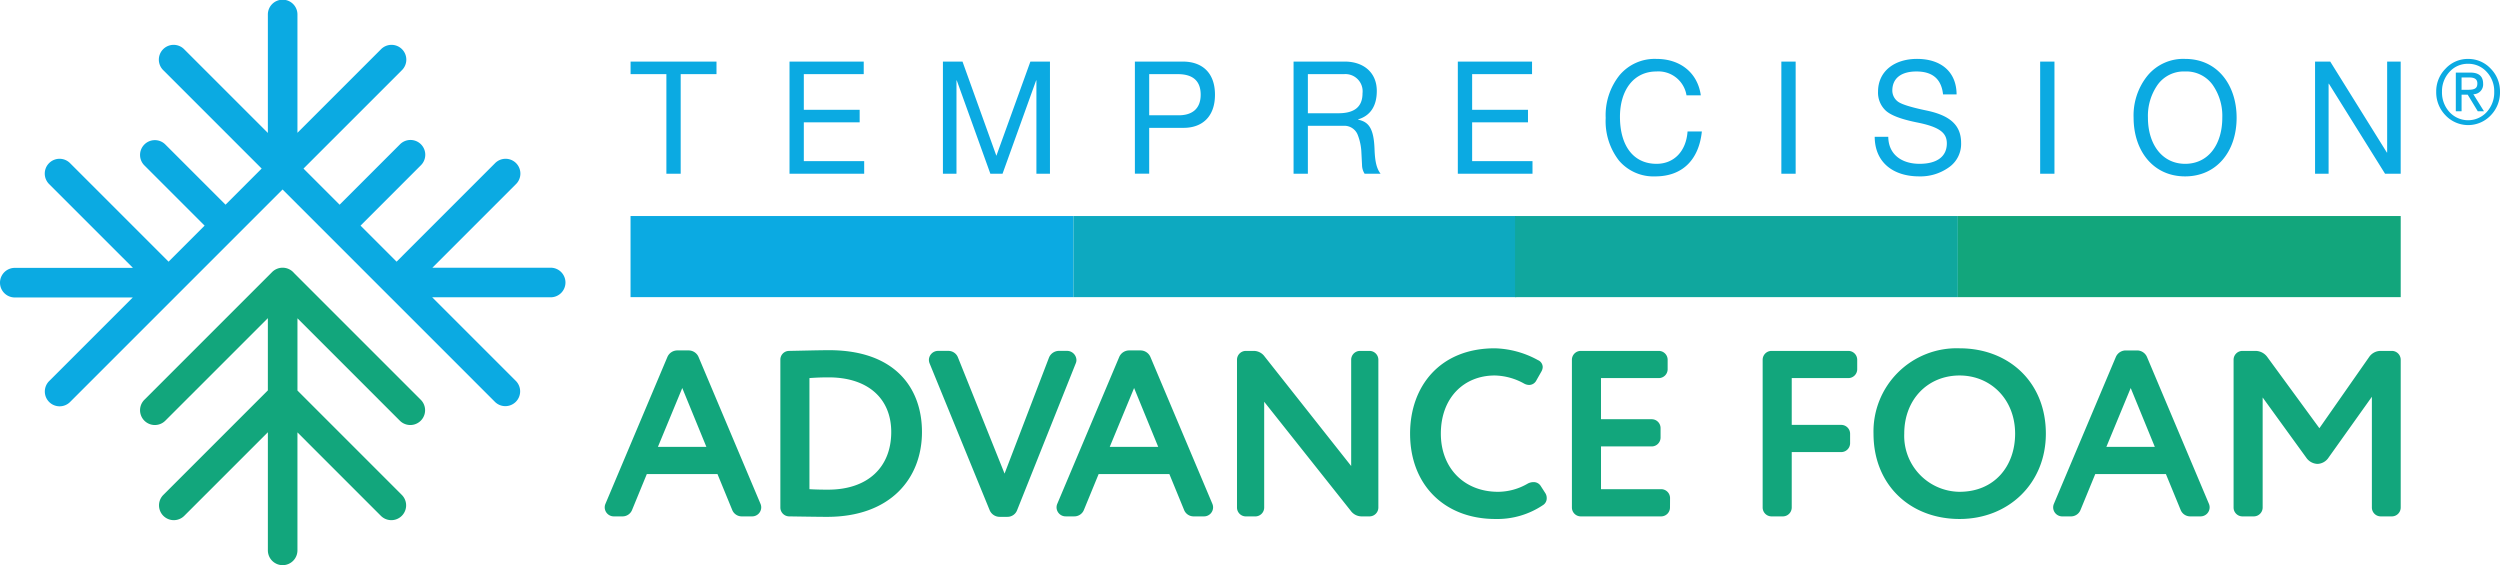
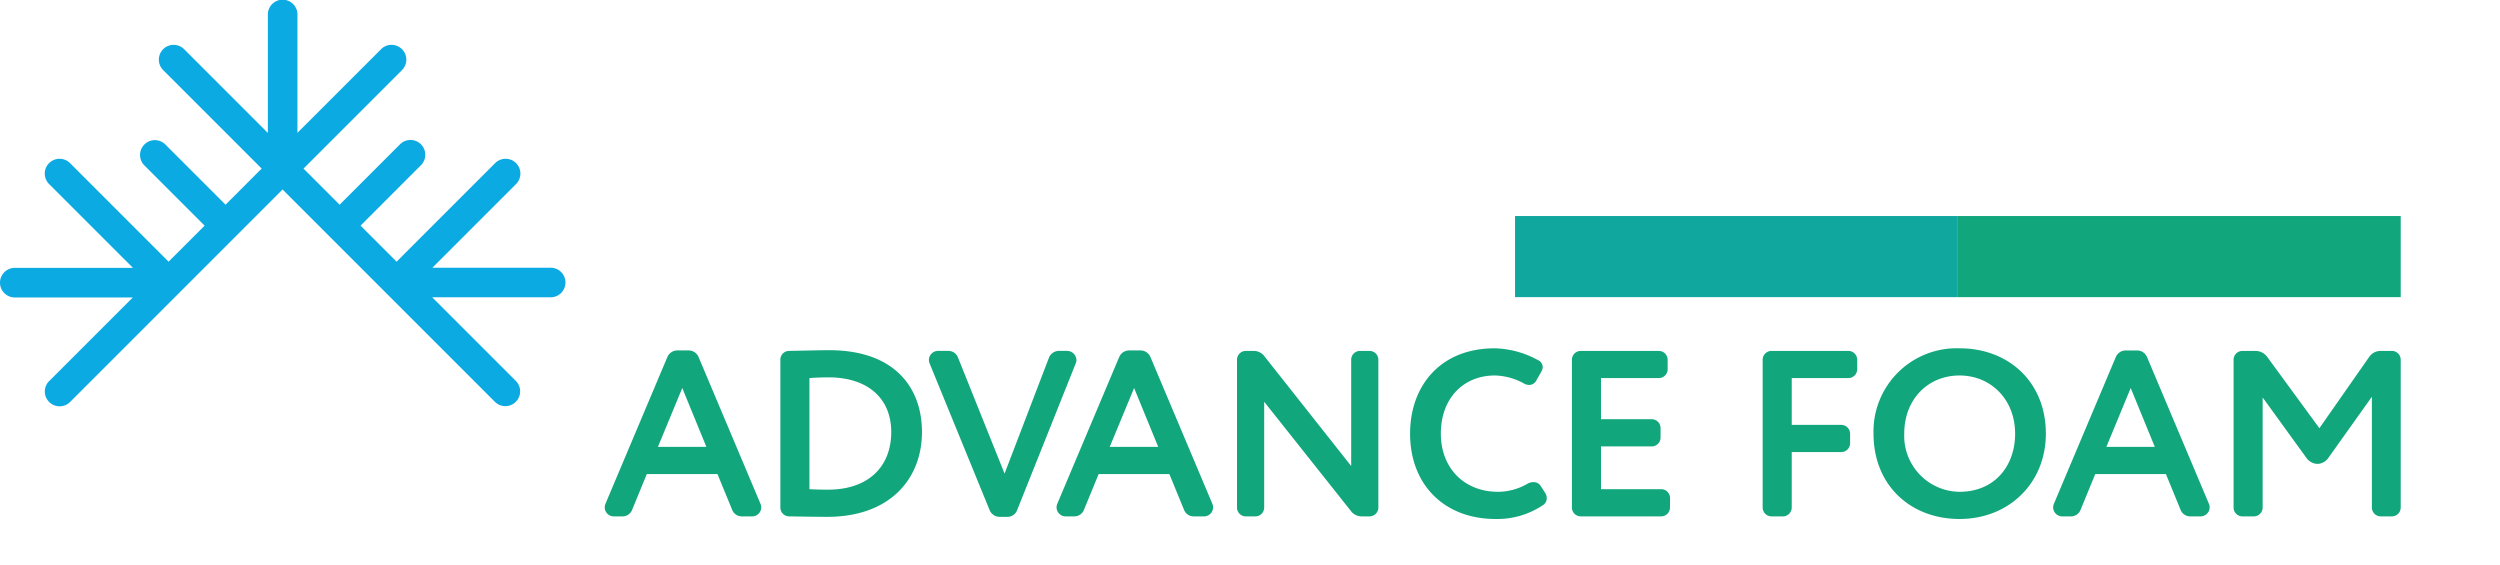
<svg xmlns="http://www.w3.org/2000/svg" id="TMP-AdvanceFoam-Logo" width="398" height="89.975" viewBox="0 0 398 89.975">
  <path id="Path_29" data-name="Path 29" d="M134.609,93.694l-2.334,5.683a1.633,1.633,0,0,1-1.543,1.054h-1.356a1.447,1.447,0,0,1-1.468-1.468,1.48,1.48,0,0,1,.114-.527l9.86-23.372a1.724,1.724,0,0,1,1.581-1.054h1.806a1.723,1.723,0,0,1,1.581,1.054l9.86,23.372a1.464,1.464,0,0,1,.114.527,1.446,1.446,0,0,1-1.468,1.468h-1.619a1.633,1.633,0,0,1-1.543-1.054l-2.333-5.683Zm1.768-4.329h7.716l-3.839-9.371Zm27.246-15.393c10.537,0,14.791,6.06,14.791,13.022,0,7.415-5.043,13.511-15.092,13.511-1.317,0-3.614-.038-6.06-.075a1.413,1.413,0,0,1-1.392-1.393V75.478a1.388,1.388,0,0,1,1.392-1.392c2.07-.038,4.818-.114,6.361-.114ZM160.5,96.1c1.28.075,2.333.075,2.973.075,6.36,0,10.049-3.613,10.049-9.183,0-5.306-3.689-8.693-9.974-8.693-1.091,0-2,.038-3.048.113Zm31.066-2.485,7.076-18.479a1.727,1.727,0,0,1,1.543-1.054H201.5a1.5,1.5,0,0,1,1.505,1.468,1.328,1.328,0,0,1-.113.527l-9.334,23.372a1.633,1.633,0,0,1-1.543,1.053h-1.242a1.722,1.722,0,0,1-1.581-1.053l-9.56-23.372a1.51,1.51,0,0,1-.113-.564,1.462,1.462,0,0,1,1.468-1.43h1.617a1.634,1.634,0,0,1,1.544,1.054l7.414,18.479m14.978.075-2.334,5.683a1.633,1.633,0,0,1-1.543,1.054h-1.355a1.447,1.447,0,0,1-1.468-1.468,1.48,1.48,0,0,1,.114-.527l9.86-23.372A1.725,1.725,0,0,1,211.4,74.01h1.807a1.722,1.722,0,0,1,1.58,1.054l9.861,23.372a1.477,1.477,0,0,1,.113.527,1.446,1.446,0,0,1-1.468,1.468h-1.619a1.632,1.632,0,0,1-1.542-1.054L217.8,93.694Zm1.768-4.329h7.716l-3.839-9.371ZM249.68,74.086a1.413,1.413,0,0,1,1.392,1.392v23.56a1.414,1.414,0,0,1-1.392,1.393h-1.317a2.147,2.147,0,0,1-1.694-.9l-13.774-17.35v16.86a1.414,1.414,0,0,1-1.392,1.393h-1.544a1.413,1.413,0,0,1-1.392-1.393V75.478a1.413,1.413,0,0,1,1.392-1.392h1.317a2.142,2.142,0,0,1,1.693.9l13.775,17.425V75.478a1.413,1.413,0,0,1,1.392-1.392ZM269.6,78c-4.893,0-8.58,3.538-8.58,9.259,0,5.494,3.726,9.258,9.107,9.258a9.461,9.461,0,0,0,4.742-1.317,1.981,1.981,0,0,1,.866-.225,1.322,1.322,0,0,1,1.2.639l.678,1.054a1.462,1.462,0,0,1,.263.865,1.266,1.266,0,0,1-.527,1.054,13.027,13.027,0,0,1-7.64,2.258c-8.054,0-13.586-5.382-13.586-13.586,0-7.565,4.779-13.586,13.473-13.586a14.969,14.969,0,0,1,6.888,1.882,1.222,1.222,0,0,1,.753,1.091,1.562,1.562,0,0,1-.226.753l-.79,1.392a1.292,1.292,0,0,1-1.129.715,1.716,1.716,0,0,1-.829-.226A9.959,9.959,0,0,0,269.6,78Zm27.9,21.038a1.414,1.414,0,0,1-1.392,1.393H283.277a1.414,1.414,0,0,1-1.392-1.393V75.478a1.413,1.413,0,0,1,1.392-1.392h12.457a1.413,1.413,0,0,1,1.392,1.392v1.544a1.413,1.413,0,0,1-1.392,1.392h-9.22v6.549h8.091A1.413,1.413,0,0,1,296,86.354V87.9a1.415,1.415,0,0,1-1.392,1.393h-8.091V96.1h9.6a1.413,1.413,0,0,1,1.392,1.392Zm19.38,0a1.414,1.414,0,0,1-1.392,1.393h-1.844a1.414,1.414,0,0,1-1.392-1.393V75.478a1.413,1.413,0,0,1,1.392-1.392h12.269a1.413,1.413,0,0,1,1.392,1.392v1.544a1.414,1.414,0,0,1-1.392,1.392h-9.032v7.451h7.9a1.415,1.415,0,0,1,1.392,1.393V88.8a1.415,1.415,0,0,1-1.392,1.393h-7.9v8.844ZM343.6,73.672c7.828,0,13.737,5.382,13.737,13.586,0,7.9-5.909,13.586-13.737,13.586s-13.7-5.382-13.7-13.586a13.24,13.24,0,0,1,13.7-13.586m0,22.844c5.532,0,8.845-4.064,8.845-9.258C352.44,81.8,348.563,78,343.6,78c-5.044,0-8.807,3.8-8.807,9.259a8.9,8.9,0,0,0,8.807,9.258m21.6-2.822-2.334,5.683a1.633,1.633,0,0,1-1.543,1.054h-1.355a1.447,1.447,0,0,1-1.468-1.468,1.479,1.479,0,0,1,.114-.527l9.86-23.372a1.725,1.725,0,0,1,1.581-1.054h1.806a1.723,1.723,0,0,1,1.581,1.054L383.3,98.435a1.477,1.477,0,0,1,.113.527,1.446,1.446,0,0,1-1.468,1.468h-1.619a1.632,1.632,0,0,1-1.542-1.054l-2.334-5.683Zm1.768-4.329h7.716l-3.839-9.371-3.876,9.371Zm24.884,9.672a1.415,1.415,0,0,1-1.393,1.393h-1.844a1.413,1.413,0,0,1-1.392-1.393V75.478a1.413,1.413,0,0,1,1.392-1.392h2.146a2.341,2.341,0,0,1,1.806.941l8.317,11.365,7.941-11.365a2.211,2.211,0,0,1,1.769-.941h1.845a1.413,1.413,0,0,1,1.392,1.392v23.56a1.413,1.413,0,0,1-1.392,1.393h-1.807a1.413,1.413,0,0,1-1.392-1.393V81.387l-6.888,9.672a2.205,2.205,0,0,1-1.768,1.017,2.27,2.27,0,0,1-1.807-1.017L391.852,81.5Z" transform="translate(-31.637 -18.222)" fill="#12a67c" />
  <g id="Group_724" data-name="Group 724" transform="translate(100.382 34.392)">
-     <rect id="Rectangle_163" data-name="Rectangle 163" width="70.5" height="12.912" fill="#0baae2" />
-     <rect id="Rectangle_164" data-name="Rectangle 164" width="70.5" height="12.912" transform="translate(70.5)" fill="#0da9c0" />
    <rect id="Rectangle_165" data-name="Rectangle 165" width="70.499" height="12.912" transform="translate(140.813)" fill="#10a79e" />
    <rect id="Rectangle_166" data-name="Rectangle 166" width="70.499" height="12.912" transform="translate(211.313)" fill="#12a67c" />
  </g>
-   <path id="Path_32" data-name="Path 32" d="M147.053,12.885v2h-5.7V30.737h-2.277V14.886h-5.7v-2Zm23.44,0v2h-9.538v5.675h8.89v2h-8.89v6.176h9.61v2H158.678V12.885Zm15.724,0,5.392,15,5.416-15h3.116V30.737h-2.157V15.885h-.048l-5.344,14.852h-1.941l-5.345-14.852h-.048V30.737H183.1V12.885Zm35.065,0c3.091,0,5.129,1.776,5.129,5.275,0,3.55-2.086,5.275-4.985,5.275h-5.488v7.3h-2.277V12.885Zm-.647,8.551c2.156,0,3.5-1.051,3.5-3.276,0-2.2-1.246-3.275-3.642-3.275h-4.554v6.55Zm26.437-8.551c2.947,0,5.1,1.7,5.1,4.676,0,2.351-.983,3.925-2.972,4.525v.05c1.7.35,2.492,1.4,2.612,4.675.072,2.1.36,3.126.959,3.926h-2.54a2.638,2.638,0,0,1-.407-1.375l-.1-1.95a8.61,8.61,0,0,0-.575-2.825,2.278,2.278,0,0,0-2.325-1.474H241.2v7.625h-2.277V12.885Zm-1.007,8.226c2.517,0,3.835-1,3.835-3.175a2.738,2.738,0,0,0-2.947-3.05H241.2v6.225Zm30.823-8.226v2h-9.538v5.675h8.891v2h-8.891v6.176h9.61v2H265.072V12.885Zm26.867,5.376h-2.276a4.529,4.529,0,0,0-4.794-3.8c-3.619,0-5.8,2.975-5.8,7.226,0,4.525,2.085,7.475,5.823,7.475,2.8,0,4.721-2.025,4.937-5.15h2.277c-.479,4.6-3.188,7.15-7.4,7.15a7.207,7.207,0,0,1-5.8-2.525,10.234,10.234,0,0,1-2.109-6.775,10.2,10.2,0,0,1,2.18-6.775,7.3,7.3,0,0,1,5.92-2.625C300.447,12.46,303.252,14.635,303.755,18.261Zm15.1,12.476h-2.277V12.886h2.277Zm25.62-12.626H342.32c-.263-2.451-1.678-3.65-4.242-3.65-2.445,0-3.834,1.1-3.834,3.05a2.2,2.2,0,0,0,.863,1.725c.575.451,2.109.926,4.625,1.45,3.667.775,5.464,2.3,5.464,5.15a4.537,4.537,0,0,1-1.965,3.9,7.777,7.777,0,0,1-4.721,1.425c-4.1,0-7.046-2.2-7.07-6.3H333.6c.024,2.749,2.061,4.3,4.985,4.3,2.756,0,4.338-1.15,4.338-3.25,0-1.675-1.126-2.625-4.817-3.351-2.445-.5-4.05-1.1-4.889-1.85a3.907,3.907,0,0,1-1.246-3.025c0-3.3,2.66-5.226,6.206-5.226,3.787,0,6.279,2.025,6.3,5.651Zm15.581,12.626H357.78V12.886h2.277Zm29-8.926c0,5.45-3.236,9.35-8.2,9.35-5.129,0-8.2-4.125-8.2-9.35a10.067,10.067,0,0,1,2.229-6.7,7.374,7.374,0,0,1,5.967-2.651C386.061,12.46,389.056,16.686,389.056,21.811Zm-8.2,7.351c3.739,0,5.92-3.125,5.92-7.351a8.574,8.574,0,0,0-1.557-5.251,5.183,5.183,0,0,0-4.386-2.1,5.125,5.125,0,0,0-4.338,2.1,8.629,8.629,0,0,0-1.557,5.251C374.941,26.137,377.265,29.162,380.86,29.162Zm23.105-16.276,9.012,14.476h.048V12.885h2.156V30.737h-2.492L403.75,16.411H403.7V30.737h-2.156V12.885ZM429.5,14a4.855,4.855,0,0,0-3.578-1.535A4.788,4.788,0,0,0,422.332,14a5.107,5.107,0,0,0-1.5,3.7,5.226,5.226,0,0,0,1.486,3.746,4.954,4.954,0,0,0,7.183.014,5.236,5.236,0,0,0,1.486-3.76A5.15,5.15,0,0,0,429.5,14Zm-.621,6.914a4.023,4.023,0,0,1-5.927.014,4.6,4.6,0,0,1-1.2-3.225,4.523,4.523,0,0,1,1.2-3.182,3.864,3.864,0,0,1,2.956-1.282,3.907,3.907,0,0,1,2.971,1.3,4.481,4.481,0,0,1,1.188,3.168A4.586,4.586,0,0,1,428.88,20.909Zm-2.134-2.83A1.557,1.557,0,0,0,428.3,16.4c0-1.211-.729-1.76-2.012-1.76h-2.336V20.8h.918V18.149h.972l1.607,2.647h.986Zm-1.876-.7V15.417h1.269c.823,0,1.243.3,1.243.944,0,.732-.352,1.014-1.459,1.014Z" transform="translate(-32.987 -3.082)" fill="#0baae2" />
  <g id="Group_723" data-name="Group 723">
    <path id="Path_30" data-name="Path 30" d="M80.451,64.658a2.343,2.343,0,0,1-1.666-.691l-33.8-33.8-33.8,33.8a2.355,2.355,0,1,1-3.331-3.329L21.138,47.357H2.355a2.355,2.355,0,0,1,0-4.711H21.164L7.855,29.339a2.356,2.356,0,1,1,3.331-3.331l15.65,15.651,5.738-5.738-9.586-9.586A2.355,2.355,0,1,1,26.318,23l9.588,9.586,5.751-5.751L26.006,11.188a2.355,2.355,0,1,1,3.331-3.329L42.644,21.164V2.355a2.355,2.355,0,1,1,4.709,0V21.141L60.637,7.859a2.355,2.355,0,1,1,3.331,3.329L48.317,26.838l5.751,5.751L63.656,23a2.355,2.355,0,1,1,3.329,3.331L57.4,35.92l5.738,5.738L78.786,26.008a2.356,2.356,0,1,1,3.331,3.331L68.836,42.62H87.618a2.355,2.355,0,1,1,0,4.709H68.808L82.117,60.638a2.355,2.355,0,0,1-1.666,4.02Z" fill="#0baae2" />
-     <path id="Path_31" data-name="Path 31" d="M52.327,103.98a2.358,2.358,0,0,1-2.354-2.354V82.817L36.664,96.124a2.355,2.355,0,1,1-3.331-3.331L49.971,76.154v-11.5L33.645,80.979a2.355,2.355,0,0,1-3.33-3.331L50.65,57.314a2.368,2.368,0,0,1,3.485.157L74.313,77.648a2.355,2.355,0,0,1-3.33,3.331l-16.3-16.3v11.5L71.294,92.793a2.355,2.355,0,0,1-3.331,3.331L54.681,82.84v18.786A2.358,2.358,0,0,1,52.327,103.98Z" transform="translate(-7.328 -14.005)" fill="#12a67c" />
  </g>
</svg>